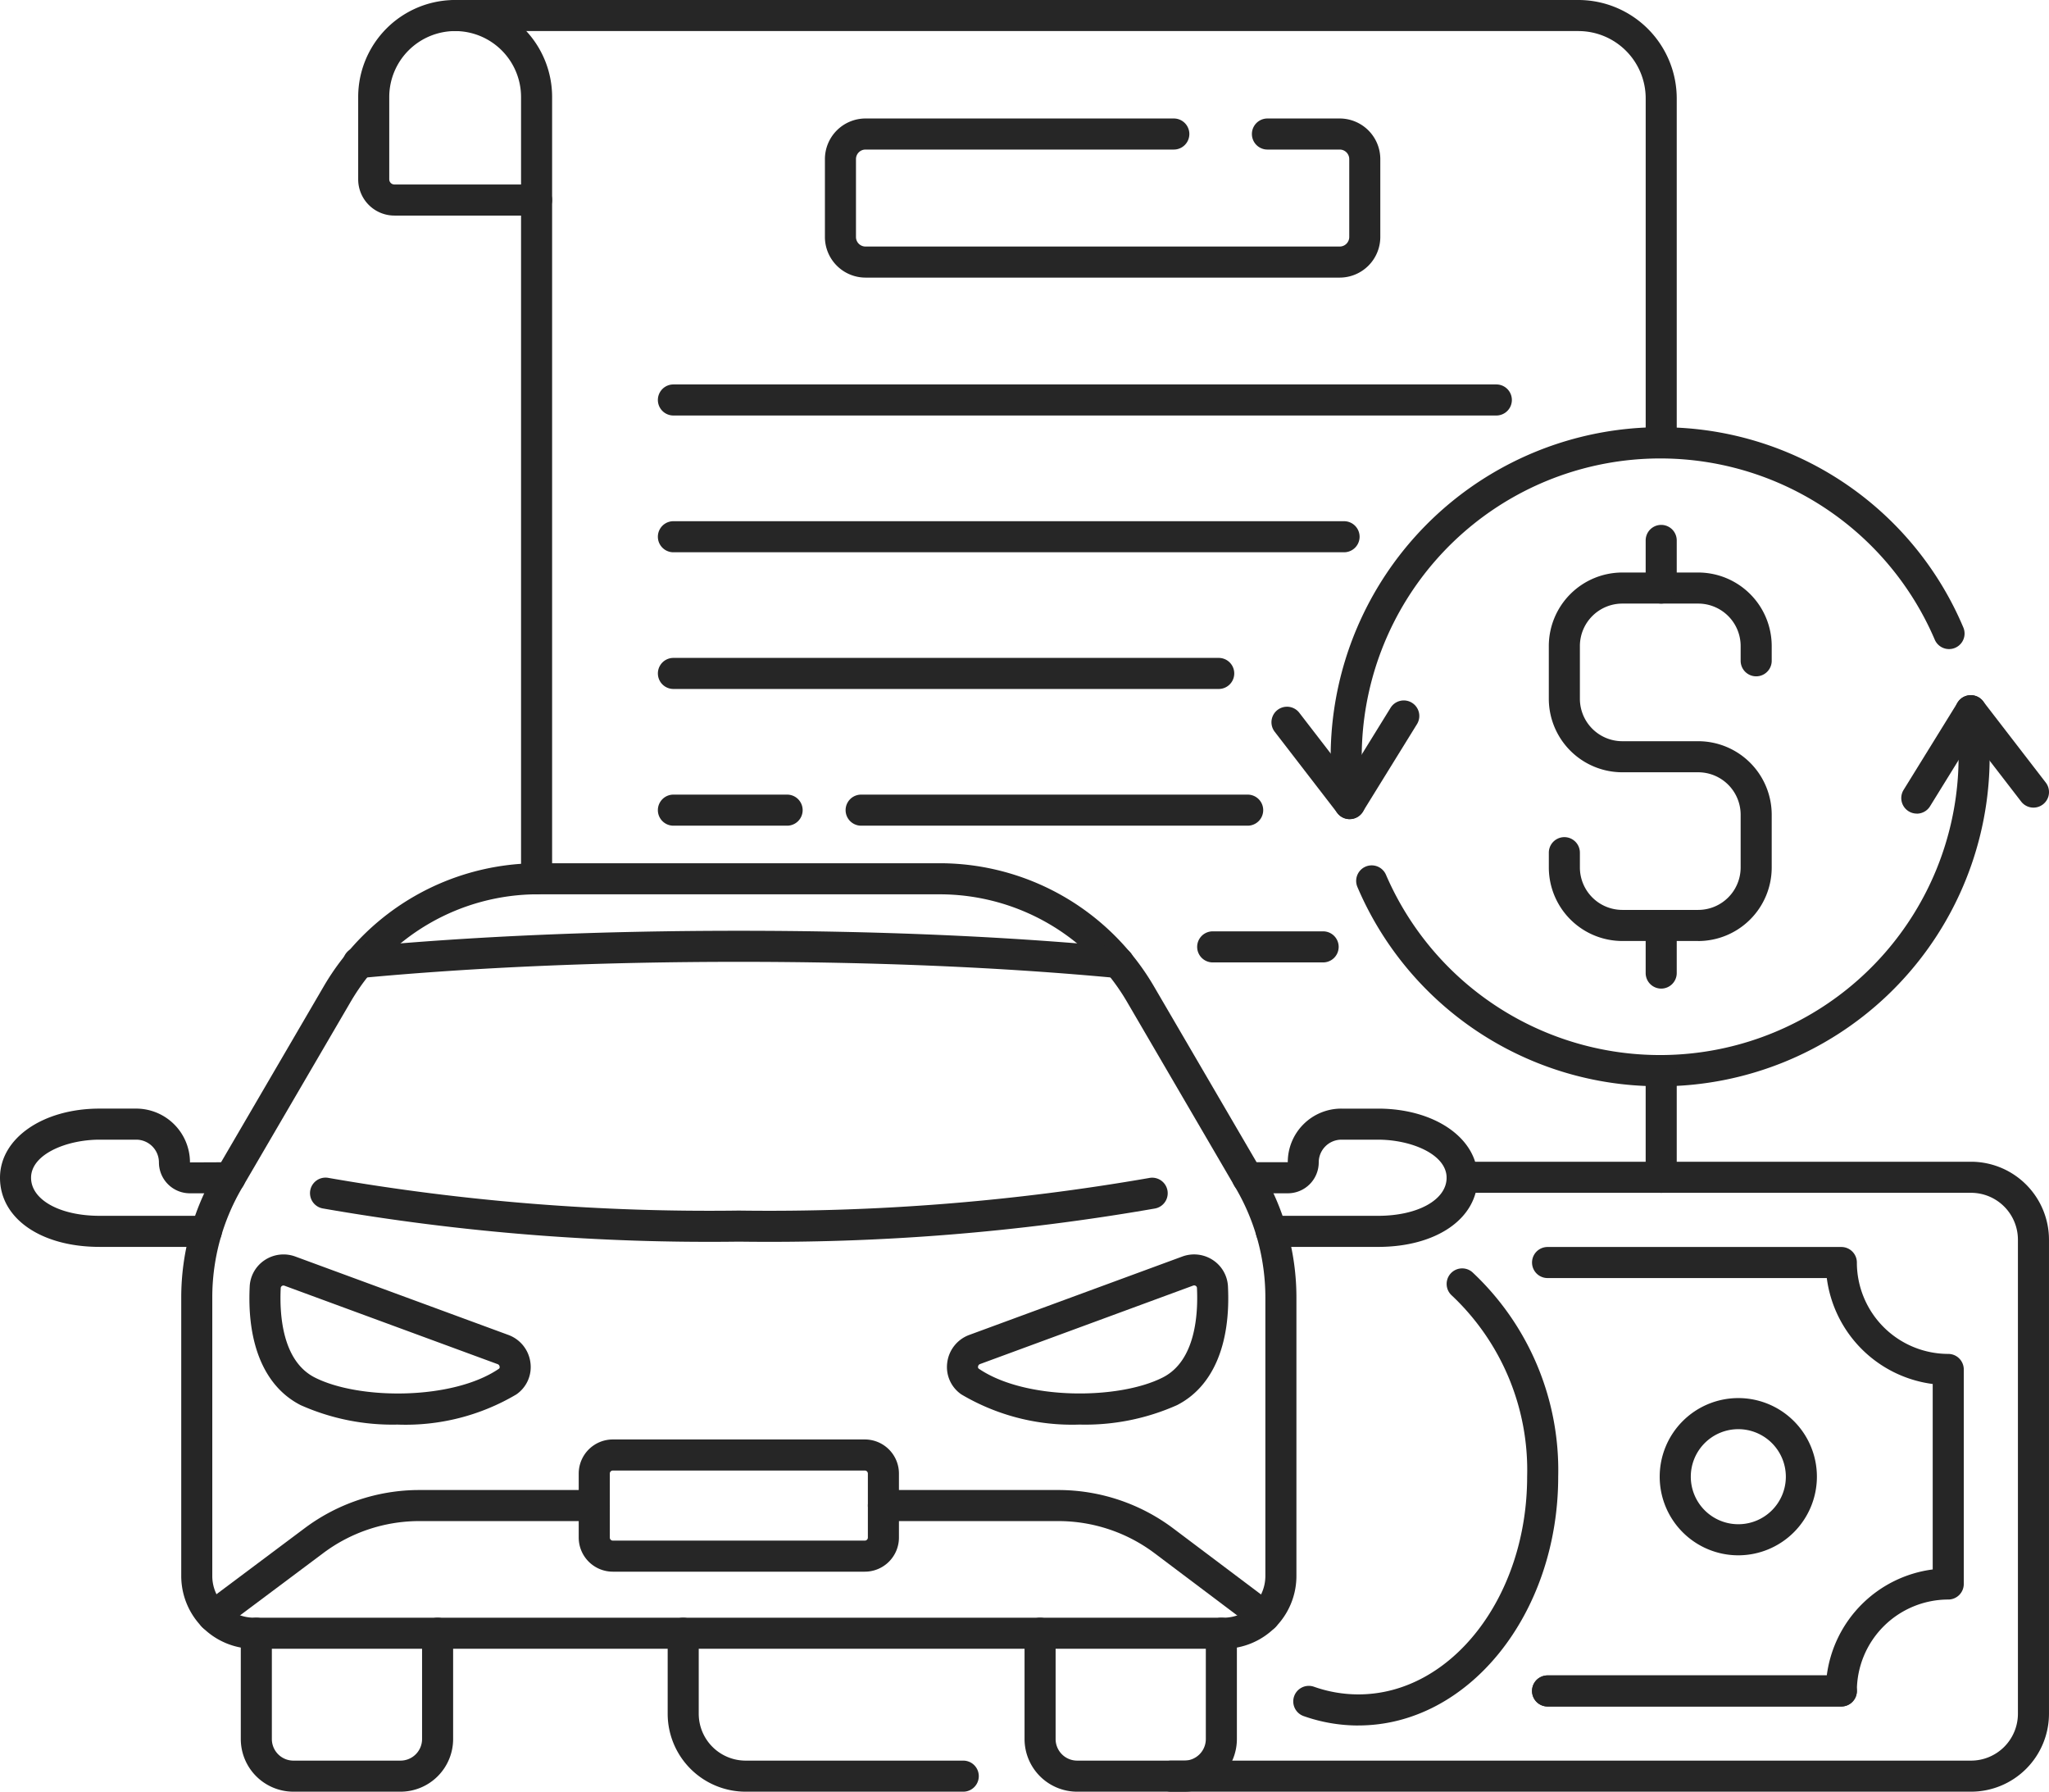
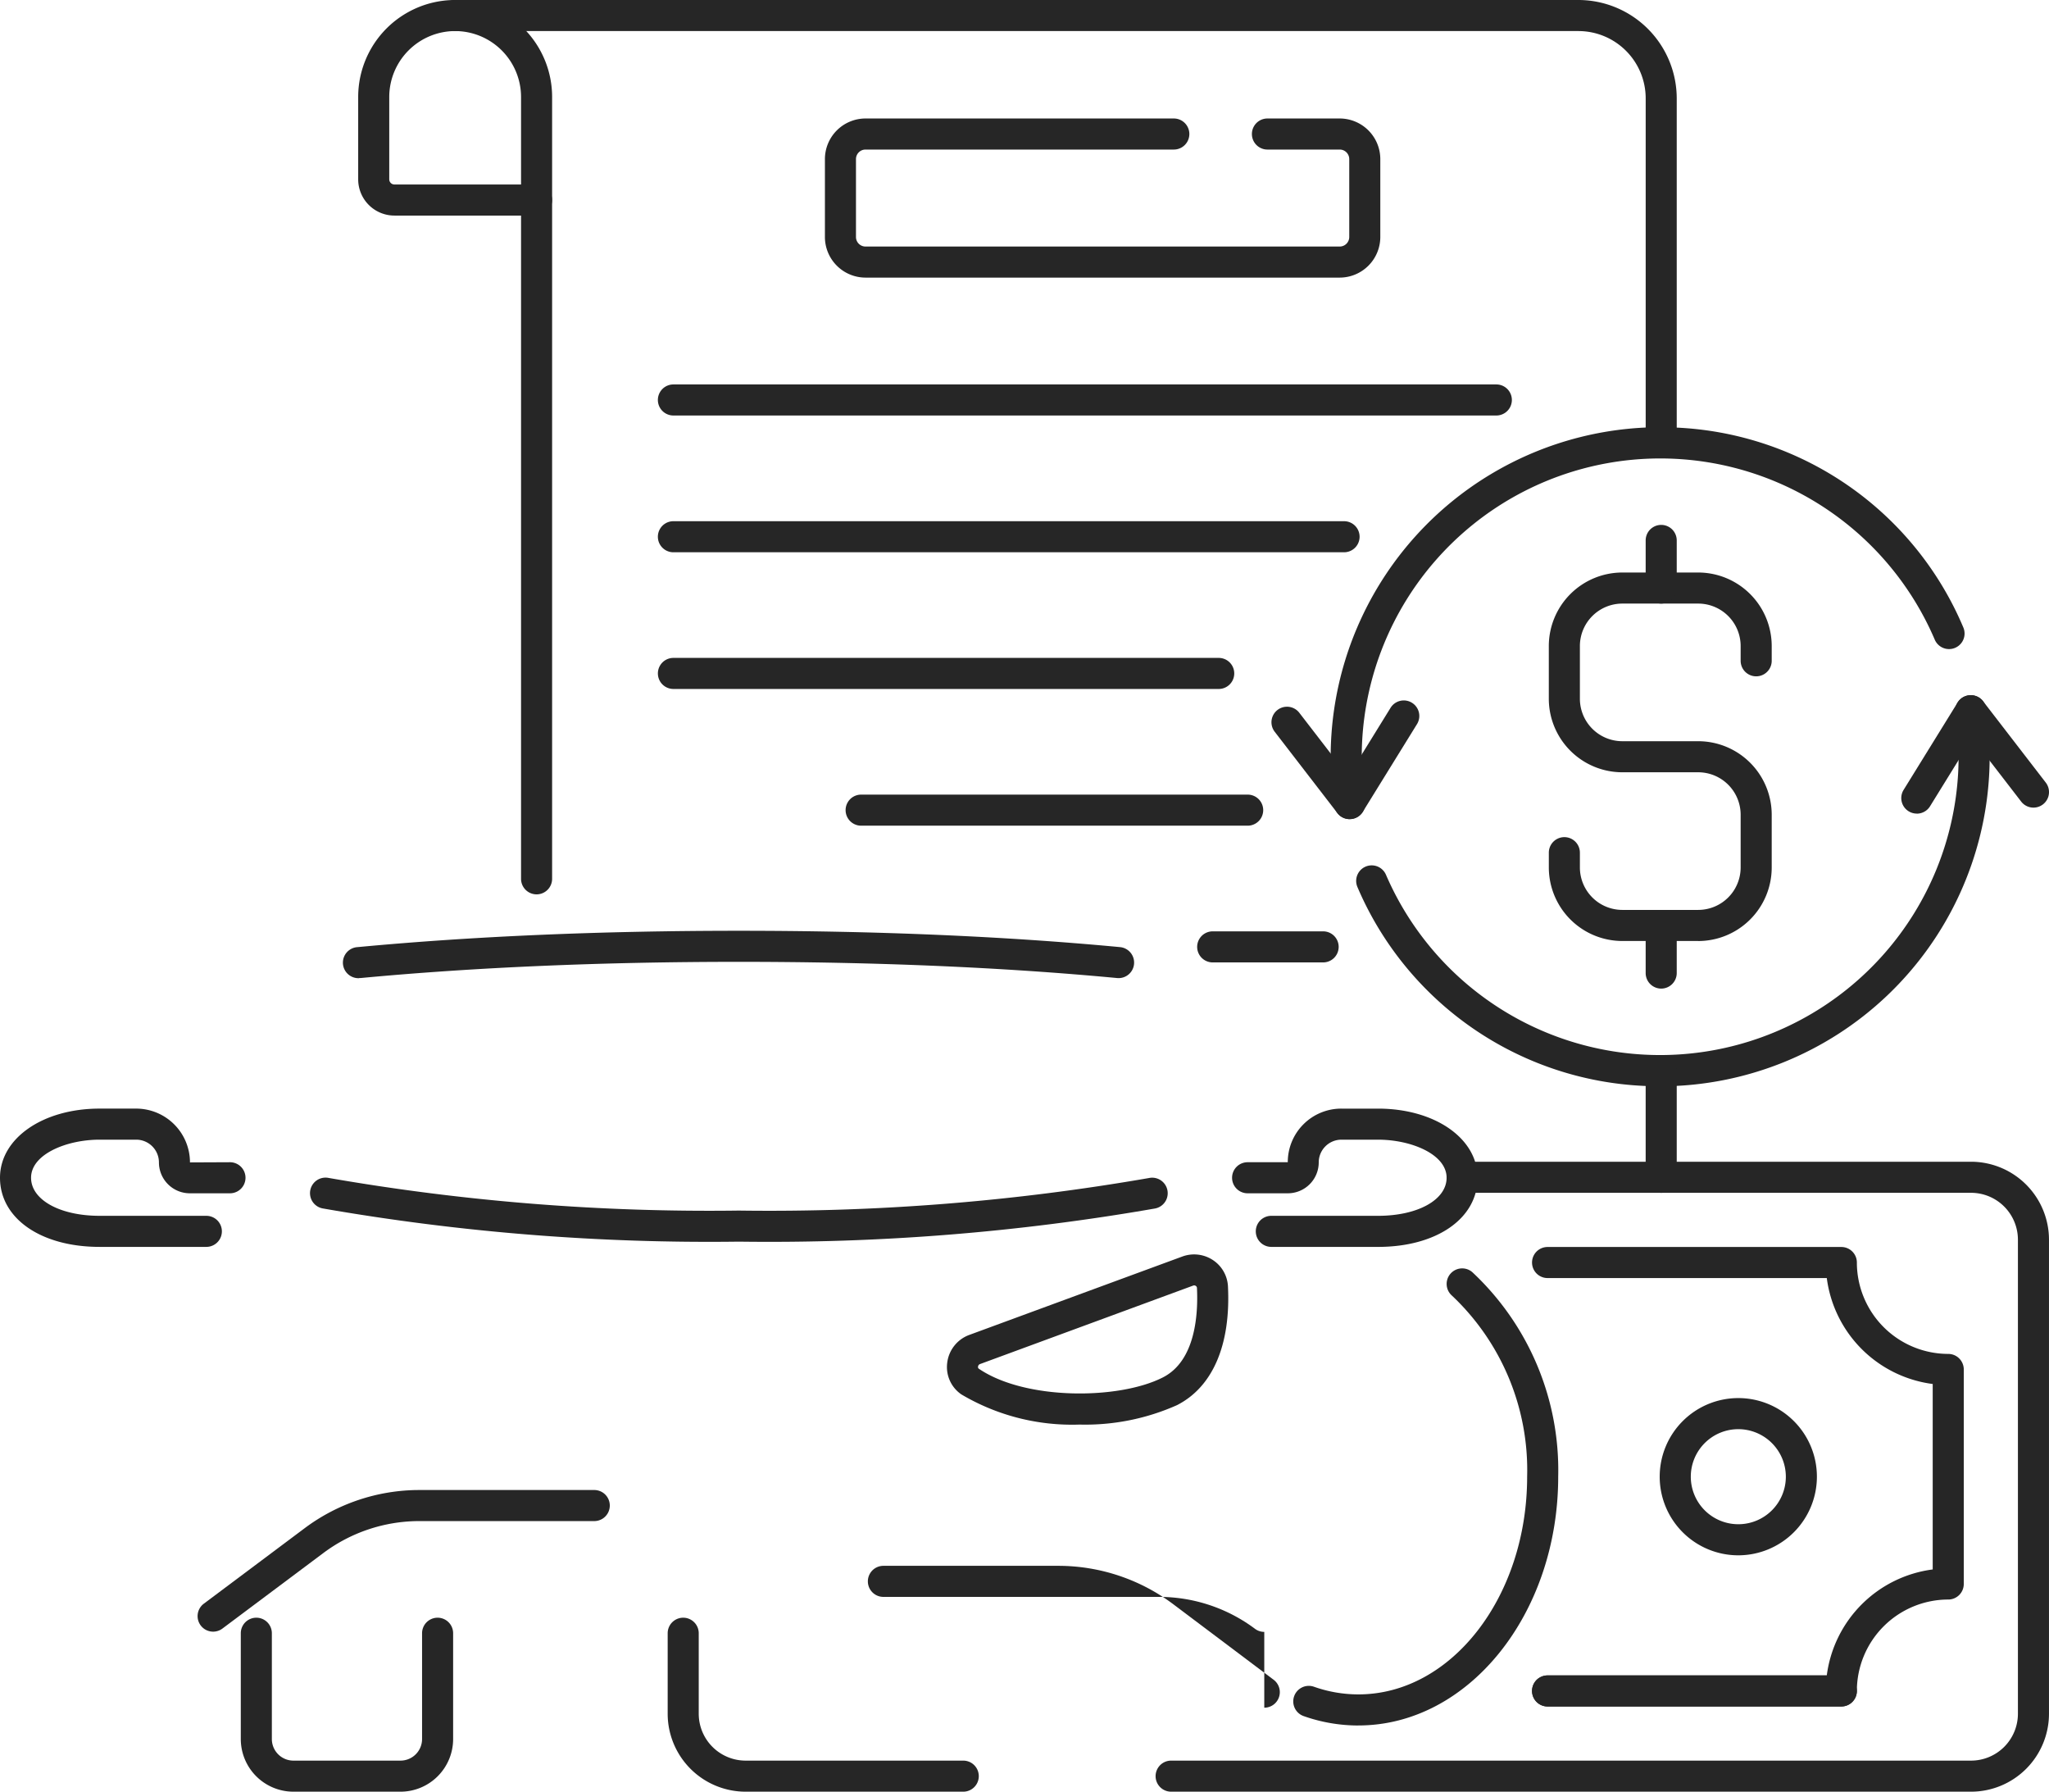
<svg xmlns="http://www.w3.org/2000/svg" id="Group_54" data-name="Group 54" width="118.74" height="103.808" viewBox="0 0 118.74 103.808">
  <defs>
    <clipPath id="clip-path">
      <rect id="Rectangle_29" data-name="Rectangle 29" width="118.74" height="103.808" fill="none" />
    </clipPath>
  </defs>
  <g id="Group_53" data-name="Group 53" clip-path="url(#clip-path)">
    <path id="Path_132" data-name="Path 132" d="M331.638,344.8H314.614a.9.9,0,0,1,0-1.8h17.024a.9.9,0,1,1,0,1.8" transform="translate(-224.932 -245.927)" fill="#262626" />
    <path id="Path_133" data-name="Path 133" d="M153.848,341.268H141.234a4.52,4.52,0,0,1-4.515-4.515v-4.665a.9.9,0,1,1,1.8,0v4.665a2.718,2.718,0,0,0,2.715,2.715h12.614a.9.9,0,1,1,0,1.8" transform="translate(-98.027 -237.46)" fill="#262626" />
    <path id="Path_134" data-name="Path 134" d="M283.887,274.338H237.53a.9.9,0,1,1,0-1.8h46.357a2.718,2.718,0,0,0,2.715-2.715V242.355a2.718,2.718,0,0,0-2.715-2.715H254.393a.9.9,0,0,1,0-1.8h29.494a4.52,4.52,0,0,1,4.515,4.515v27.468a4.52,4.52,0,0,1-4.515,4.515" transform="translate(-169.663 -170.53)" fill="#262626" />
    <path id="Path_135" data-name="Path 135" d="M268.588,286.164a9.523,9.523,0,0,1-3.17-.545.9.9,0,0,1,.6-1.7,7.722,7.722,0,0,0,2.573.443c5.392,0,9.779-5.658,9.779-12.614a13.891,13.891,0,0,0-4.353-10.487.9.9,0,1,1,1.177-1.362,15.7,15.7,0,0,1,4.976,11.849c0,7.948-5.195,14.414-11.579,14.414" transform="translate(-189.872 -186.191)" fill="#262626" />
    <path id="Path_136" data-name="Path 136" d="M331.638,281.912H314.614a.9.9,0,0,1,0-1.8h16.181a7.11,7.11,0,0,1,6.138-6.138V263.229a7.11,7.11,0,0,1-6.138-6.138H314.614a.9.9,0,1,1,0-1.8h17.024a.9.9,0,0,1,.9.9,5.3,5.3,0,0,0,5.295,5.295.9.9,0,0,1,.9.9v12.431a.9.9,0,0,1-.9.9,5.3,5.3,0,0,0-5.295,5.295.9.9,0,0,1-.9.9" transform="translate(-224.932 -183.042)" fill="#262626" />
    <path id="Path_137" data-name="Path 137" d="M344.413,295.339a4.555,4.555,0,1,1,4.554-4.554,4.56,4.56,0,0,1-4.554,4.554m0-7.309a2.754,2.754,0,1,0,2.754,2.754,2.758,2.758,0,0,0-2.754-2.754" transform="translate(-243.677 -205.226)" fill="#262626" />
    <path id="Path_138" data-name="Path 138" d="M325.8,138.557h-4.4a4.263,4.263,0,0,1-4.259-4.259v-.858a.9.9,0,0,1,1.8,0v.858a2.461,2.461,0,0,0,2.458,2.458h4.4a2.461,2.461,0,0,0,2.458-2.458v-3.058a2.461,2.461,0,0,0-2.458-2.458h-4.4a4.263,4.263,0,0,1-4.259-4.258v-3.058a4.263,4.263,0,0,1,4.259-4.258h4.4a4.263,4.263,0,0,1,4.258,4.258v.857a.9.9,0,1,1-1.8,0v-.857a2.461,2.461,0,0,0-2.458-2.458h-4.4a2.461,2.461,0,0,0-2.458,2.458v3.058a2.461,2.461,0,0,0,2.458,2.458h4.4a4.263,4.263,0,0,1,4.258,4.258V134.3a4.263,4.263,0,0,1-4.258,4.259" transform="translate(-227.386 -84.037)" fill="#262626" />
    <path id="Path_139" data-name="Path 139" d="M337.882,112.019a.9.9,0,0,1-.9-.9v-2.758a.9.9,0,0,1,1.8,0v2.758a.9.9,0,0,1-.9.9" transform="translate(-241.615 -77.049)" fill="#262626" />
    <path id="Path_140" data-name="Path 140" d="M337.882,190.846a.9.9,0,0,1-.9-.9v-2.758a.9.9,0,0,1,1.8,0v2.758a.9.9,0,0,1-.9.9" transform="translate(-241.615 -133.568)" fill="#262626" />
    <path id="Path_141" data-name="Path 141" d="M295.34,164.982q-.477,0-.957-.023a18.983,18.983,0,0,1-16.608-11.521.9.9,0,1,1,1.653-.713,17.3,17.3,0,0,0,33.163-5.991,17.463,17.463,0,0,0-.163-3.383.9.9,0,0,1,1.781-.262,19.244,19.244,0,0,1,.18,3.733,19.1,19.1,0,0,1-19.049,18.16" transform="translate(-199.111 -102.043)" fill="#262626" />
    <path id="Path_142" data-name="Path 142" d="M390.221,149.182a.9.9,0,0,1-.765-1.373l3.128-5.06a.9.9,0,0,1,1.479-.076l3.632,4.712a.9.9,0,0,1-1.426,1.1l-2.838-3.681-2.443,3.954a.9.9,0,0,1-.766.427" transform="translate(-279.142 -102.043)" fill="#262626" />
    <path id="Path_143" data-name="Path 143" d="M273.578,110.167a.9.9,0,0,1-.889-.767,19.112,19.112,0,0,1,19.819-21.919A18.974,18.974,0,0,1,309.141,99.06a.9.9,0,1,1-1.656.707,17.3,17.3,0,0,0-33.185,5.939,17.428,17.428,0,0,0,.169,3.427.9.9,0,0,1-.891,1.034" transform="translate(-195.366 -62.707)" fill="#262626" />
    <path id="Path_144" data-name="Path 144" d="M264.887,150.317a.9.9,0,0,1-.713-.351l-3.632-4.711a.9.9,0,0,1,1.426-1.1l2.837,3.681,2.443-3.954a.9.9,0,1,1,1.531.946l-3.128,5.06a.9.9,0,0,1-.719.426h-.047" transform="translate(-186.673 -102.858)" fill="#262626" />
-     <path id="Path_145" data-name="Path 145" d="M97.521,222.243h-56.2a4.218,4.218,0,0,1-4.213-4.213V201.885a14.345,14.345,0,0,1,1.955-7.226l6.318-10.823a14.381,14.381,0,0,1,12.377-7.106H81.083a14.381,14.381,0,0,1,12.377,7.106l6.318,10.823a14.347,14.347,0,0,1,1.955,7.226v16.145a4.218,4.218,0,0,1-4.213,4.213M57.757,178.53a12.576,12.576,0,0,0-10.823,6.213l-6.318,10.823a12.542,12.542,0,0,0-1.709,6.318v16.145a2.416,2.416,0,0,0,2.413,2.413h56.2a2.416,2.416,0,0,0,2.413-2.413V201.885a12.543,12.543,0,0,0-1.709-6.318l-6.318-10.823a12.575,12.575,0,0,0-10.823-6.213Z" transform="translate(-26.605 -126.715)" fill="#262626" />
    <path id="Path_146" data-name="Path 146" d="M88.319,244.8A130.231,130.231,0,0,1,64.2,242.875a.9.9,0,1,1,.338-1.768A128.445,128.445,0,0,0,88.319,243a128.445,128.445,0,0,0,23.785-1.889.9.9,0,1,1,.338,1.768A130.231,130.231,0,0,1,88.319,244.8" transform="translate(-45.504 -172.861)" fill="#262626" />
    <path id="Path_147" data-name="Path 147" d="M71.269,193.3a.9.9,0,0,1-.083-1.8c6.669-.628,14.1-.946,22.084-.946s15.416.318,22.085.946a.9.9,0,1,1-.169,1.792c-6.613-.623-13.987-.938-21.916-.938s-15.3.316-21.916.938c-.029,0-.057,0-.085,0" transform="translate(-50.455 -136.626)" fill="#262626" />
    <path id="Path_148" data-name="Path 148" d="M201.586,266.671a12.589,12.589,0,0,1-6.845-1.746,1.92,1.92,0,0,1-.823-1.831,1.971,1.971,0,0,1,1.278-1.617l12.351-4.544a1.976,1.976,0,0,1,1.766.205,1.939,1.939,0,0,1,.875,1.536c.166,3.377-.883,5.817-2.953,6.871a13.074,13.074,0,0,1-5.649,1.126m-5.768-3.505h0a.173.173,0,0,0-.113.148.113.113,0,0,0,.049.123c2.686,1.828,8.109,1.805,10.665.5,1.889-.962,2.046-3.658,1.972-5.178a.148.148,0,0,0-.07-.123.162.162,0,0,0-.151-.017Z" transform="translate(-139.027 -184.133)" fill="#262626" />
-     <path id="Path_149" data-name="Path 149" d="M59.688,266.671a13.07,13.07,0,0,1-5.649-1.126c-2.07-1.054-3.119-3.494-2.953-6.87a1.939,1.939,0,0,1,.875-1.536,1.975,1.975,0,0,1,1.766-.205l12.351,4.544a1.972,1.972,0,0,1,1.278,1.618,1.921,1.921,0,0,1-.823,1.831,12.592,12.592,0,0,1-6.845,1.746m-6.643-8.06a.165.165,0,0,0-.091.028.149.149,0,0,0-.07.123c-.075,1.521.082,4.216,1.971,5.178,2.556,1.3,7.979,1.324,10.665-.5a.112.112,0,0,0,.049-.123.173.173,0,0,0-.113-.148l-12.351-4.544a.166.166,0,0,0-.06-.011" transform="translate(-36.616 -184.133)" fill="#262626" />
-     <path id="Path_150" data-name="Path 150" d="M135.085,302.357H120.479a1.977,1.977,0,0,1-1.975-1.975v-3.71a1.977,1.977,0,0,1,1.975-1.975h14.607a1.977,1.977,0,0,1,1.975,1.975v3.71a1.977,1.977,0,0,1-1.975,1.975m-14.607-5.86a.175.175,0,0,0-.174.175v3.71a.175.175,0,0,0,.174.175h14.607a.175.175,0,0,0,.174-.175v-3.71a.175.175,0,0,0-.174-.175Z" transform="translate(-84.967 -211.296)" fill="#262626" />
    <path id="Path_151" data-name="Path 151" d="M41.363,313.255a.9.9,0,0,1-.54-1.621l5.85-4.378a11.1,11.1,0,0,1,6.62-2.207H63.449a.9.9,0,1,1,0,1.8H53.293a9.29,9.29,0,0,0-5.541,1.848L41.9,313.076a.9.9,0,0,1-.539.179" transform="translate(-29.011 -218.719)" fill="#262626" />
-     <path id="Path_152" data-name="Path 152" d="M200.682,313.269a.9.9,0,0,1-.541-.181l-5.836-4.392a9.287,9.287,0,0,0-5.54-1.847H178.61a.9.9,0,1,1,0-1.8h10.155a11.1,11.1,0,0,1,6.621,2.208l5.838,4.393a.9.9,0,0,1-.542,1.619" transform="translate(-127.417 -218.719)" fill="#262626" />
+     <path id="Path_152" data-name="Path 152" d="M200.682,313.269a.9.9,0,0,1-.541-.181a9.287,9.287,0,0,0-5.54-1.847H178.61a.9.9,0,1,1,0-1.8h10.155a11.1,11.1,0,0,1,6.621,2.208l5.838,4.393a.9.9,0,0,1-.542,1.619" transform="translate(-127.417 -218.719)" fill="#262626" />
    <path id="Path_153" data-name="Path 153" d="M58.562,341.268H52.354a3.052,3.052,0,0,1-3.049-3.049v-6.131a.9.9,0,1,1,1.8,0v6.131a1.25,1.25,0,0,0,1.249,1.249h6.207a1.251,1.251,0,0,0,1.249-1.249v-6.131a.9.9,0,1,1,1.8,0v6.131a3.052,3.052,0,0,1-3.049,3.049" transform="translate(-35.351 -237.46)" fill="#262626" />
-     <path id="Path_154" data-name="Path 154" d="M219.05,341.268h-6.207a3.052,3.052,0,0,1-3.049-3.049v-6.131a.9.9,0,1,1,1.8,0v6.131a1.25,1.25,0,0,0,1.249,1.249h6.207a1.25,1.25,0,0,0,1.249-1.249v-6.131a.9.9,0,1,1,1.8,0v6.131a3.052,3.052,0,0,1-3.049,3.049" transform="translate(-150.421 -237.46)" fill="#262626" />
    <path id="Path_155" data-name="Path 155" d="M260.762,234.974h-6.188a.9.9,0,0,1,0-1.8h6.188c2.3,0,3.97-.928,3.97-2.206,0-1.363-2.061-2.206-3.97-2.206h-2.123a1.318,1.318,0,0,0-1.317,1.317,1.792,1.792,0,0,1-1.79,1.79H253.2a.9.9,0,1,1,0-1.8h2.328a3.1,3.1,0,0,1,3.106-3.106h2.123c3.29,0,5.77,1.722,5.77,4.006,0,2.359-2.373,4.006-5.77,4.006" transform="translate(-180.901 -162.731)" fill="#262626" />
    <path id="Path_156" data-name="Path 156" d="M11.959,234.974H5.77c-3.4,0-5.77-1.647-5.77-4.006,0-2.284,2.481-4.006,5.77-4.006H7.893a3.12,3.12,0,0,1,3.116,3.117l2.318-.01a.9.9,0,1,1,0,1.8H11a1.792,1.792,0,0,1-1.79-1.79,1.318,1.318,0,0,0-1.316-1.317H5.77c-1.909,0-3.97.843-3.97,2.206,0,1.278,1.67,2.206,3.97,2.206h6.188a.9.9,0,0,1,0,1.8" transform="translate(0 -162.731)" fill="#262626" />
    <path id="Path_157" data-name="Path 157" d="M198.747,33.478H171.268a2.356,2.356,0,0,1-2.353-2.353V26.612a2.356,2.356,0,0,1,2.353-2.353h17.866a.9.9,0,0,1,0,1.8H171.268a.553.553,0,0,0-.553.553v4.513a.553.553,0,0,0,.553.553h27.479a.553.553,0,0,0,.553-.553V26.612a.553.553,0,0,0-.553-.553h-4.188a.9.9,0,0,1,0-1.8h4.188a2.356,2.356,0,0,1,2.353,2.353v4.513a2.356,2.356,0,0,1-2.353,2.353" transform="translate(-121.111 -17.394)" fill="#262626" />
    <path id="Path_158" data-name="Path 158" d="M167.212,136.49h-31.6a.9.9,0,1,1,0-1.8h31.6a.9.9,0,1,1,0,1.8" transform="translate(-96.587 -96.572)" fill="#262626" />
    <path id="Path_159" data-name="Path 159" d="M174.476,108.5H135.611a.9.9,0,0,1,0-1.8h38.865a.9.9,0,0,1,0,1.8" transform="translate(-96.587 -76.502)" fill="#262626" />
    <path id="Path_160" data-name="Path 160" d="M183.3,80.506H135.611a.9.9,0,1,1,0-1.8H183.3a.9.9,0,0,1,0,1.8" transform="translate(-96.587 -56.432)" fill="#262626" />
    <path id="Path_161" data-name="Path 161" d="M252.442,192.472h-6.4a.9.9,0,1,1,0-1.8h6.4a.9.9,0,1,1,0,1.8" transform="translate(-175.766 -136.711)" fill="#262626" />
    <path id="Path_162" data-name="Path 162" d="M196.454,164.481h-22.4a.9.9,0,1,1,0-1.8h22.4a.9.9,0,1,1,0,1.8" transform="translate(-124.151 -116.642)" fill="#262626" />
-     <path id="Path_163" data-name="Path 163" d="M142.2,164.481h-6.59a.9.9,0,0,1,0-1.8h6.59a.9.9,0,1,1,0,1.8" transform="translate(-96.586 -116.642)" fill="#262626" />
    <path id="Path_164" data-name="Path 164" d="M83.683,12.49H75.445a2.1,2.1,0,0,1-2.1-2.1V5.619a5.619,5.619,0,1,1,11.238,0v5.97a.9.9,0,0,1-.9.9M78.964,1.8a3.824,3.824,0,0,0-3.819,3.819v4.77a.3.3,0,0,0,.3.3h7.338V5.619A3.824,3.824,0,0,0,78.964,1.8" transform="translate(-52.588)" fill="#262626" />
    <path id="Path_165" data-name="Path 165" d="M337.882,224.007a.9.9,0,0,1-.9-.9v-6.171a.9.9,0,1,1,1.8,0v6.171a.9.9,0,0,1-.9.9" transform="translate(-241.615 -154.897)" fill="#262626" />
    <path id="Path_166" data-name="Path 166" d="M160.812,26.551a.9.9,0,0,1-.9-.9V5.7a3.9,3.9,0,0,0-3.9-3.9H90.92a.9.9,0,0,1,0-1.8h65.091a5.707,5.707,0,0,1,5.7,5.7v19.95a.9.9,0,0,1-.9.9" transform="translate(-64.544 0)" fill="#262626" />
    <path id="Path_167" data-name="Path 167" d="M107.594,78.9a.9.9,0,0,1-.9-.9V38.672a.9.9,0,0,1,1.8,0V78a.9.9,0,0,1-.9.9" transform="translate(-76.499 -27.082)" fill="#262626" />
  </g>
</svg>